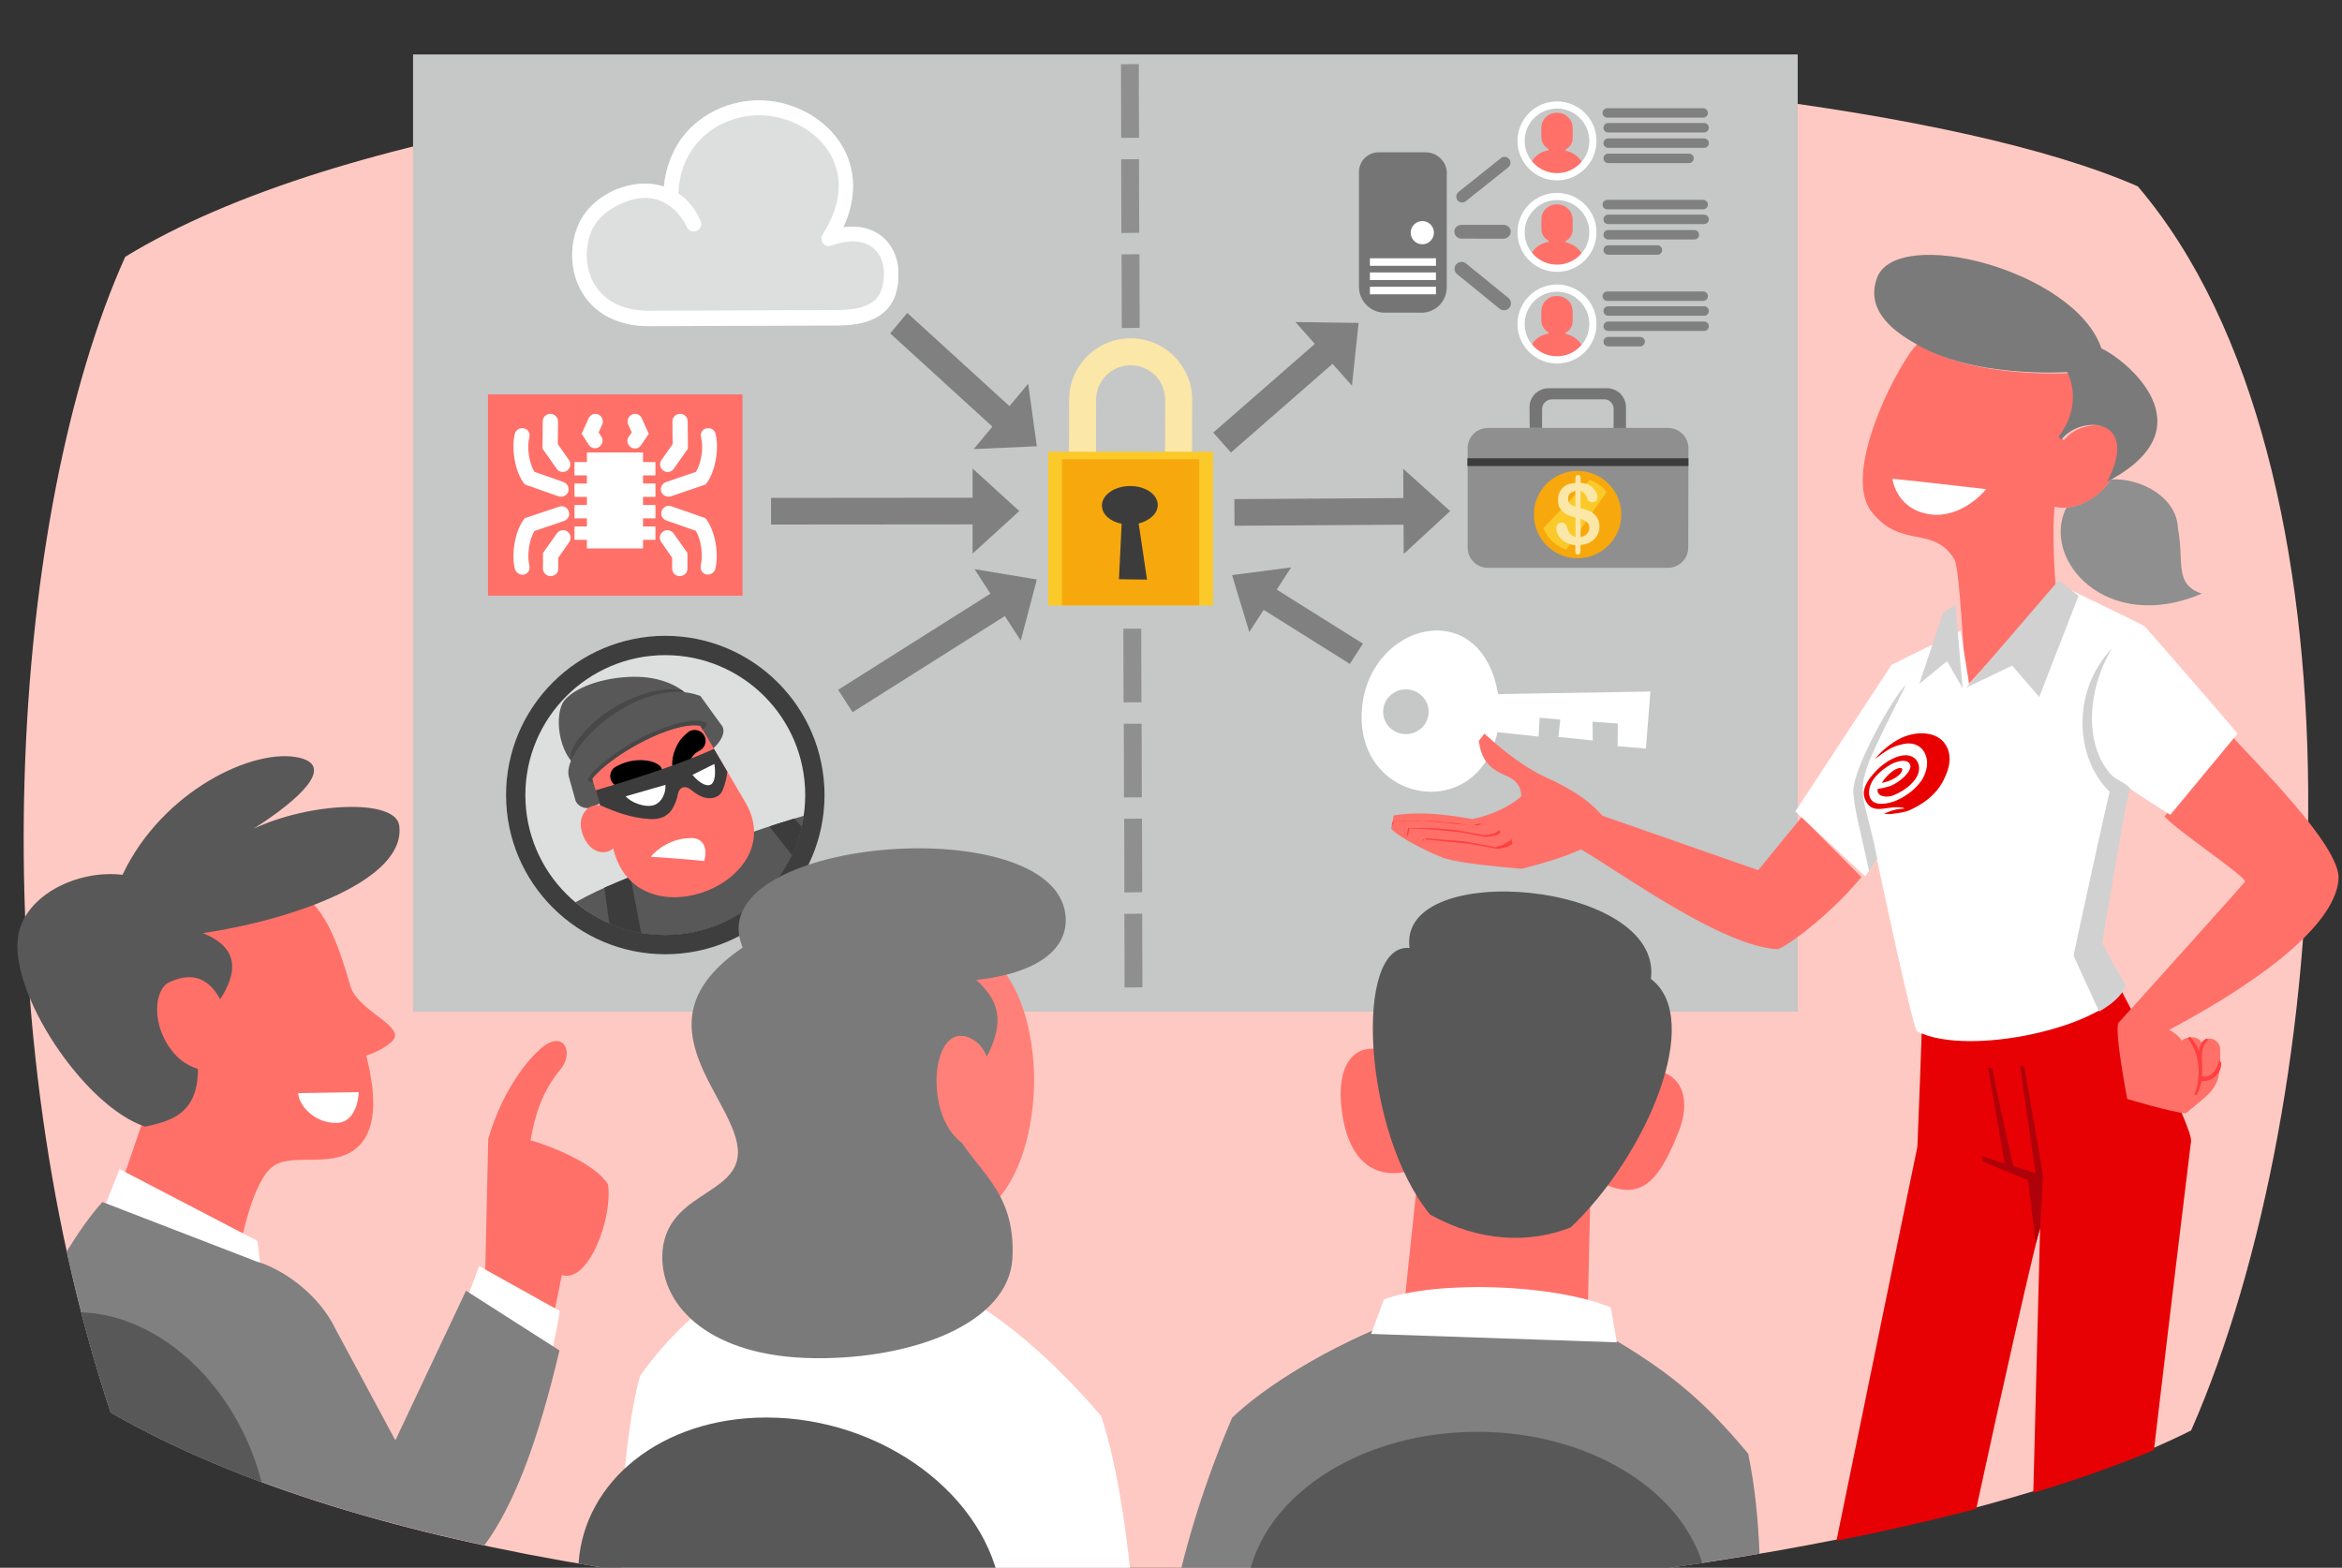
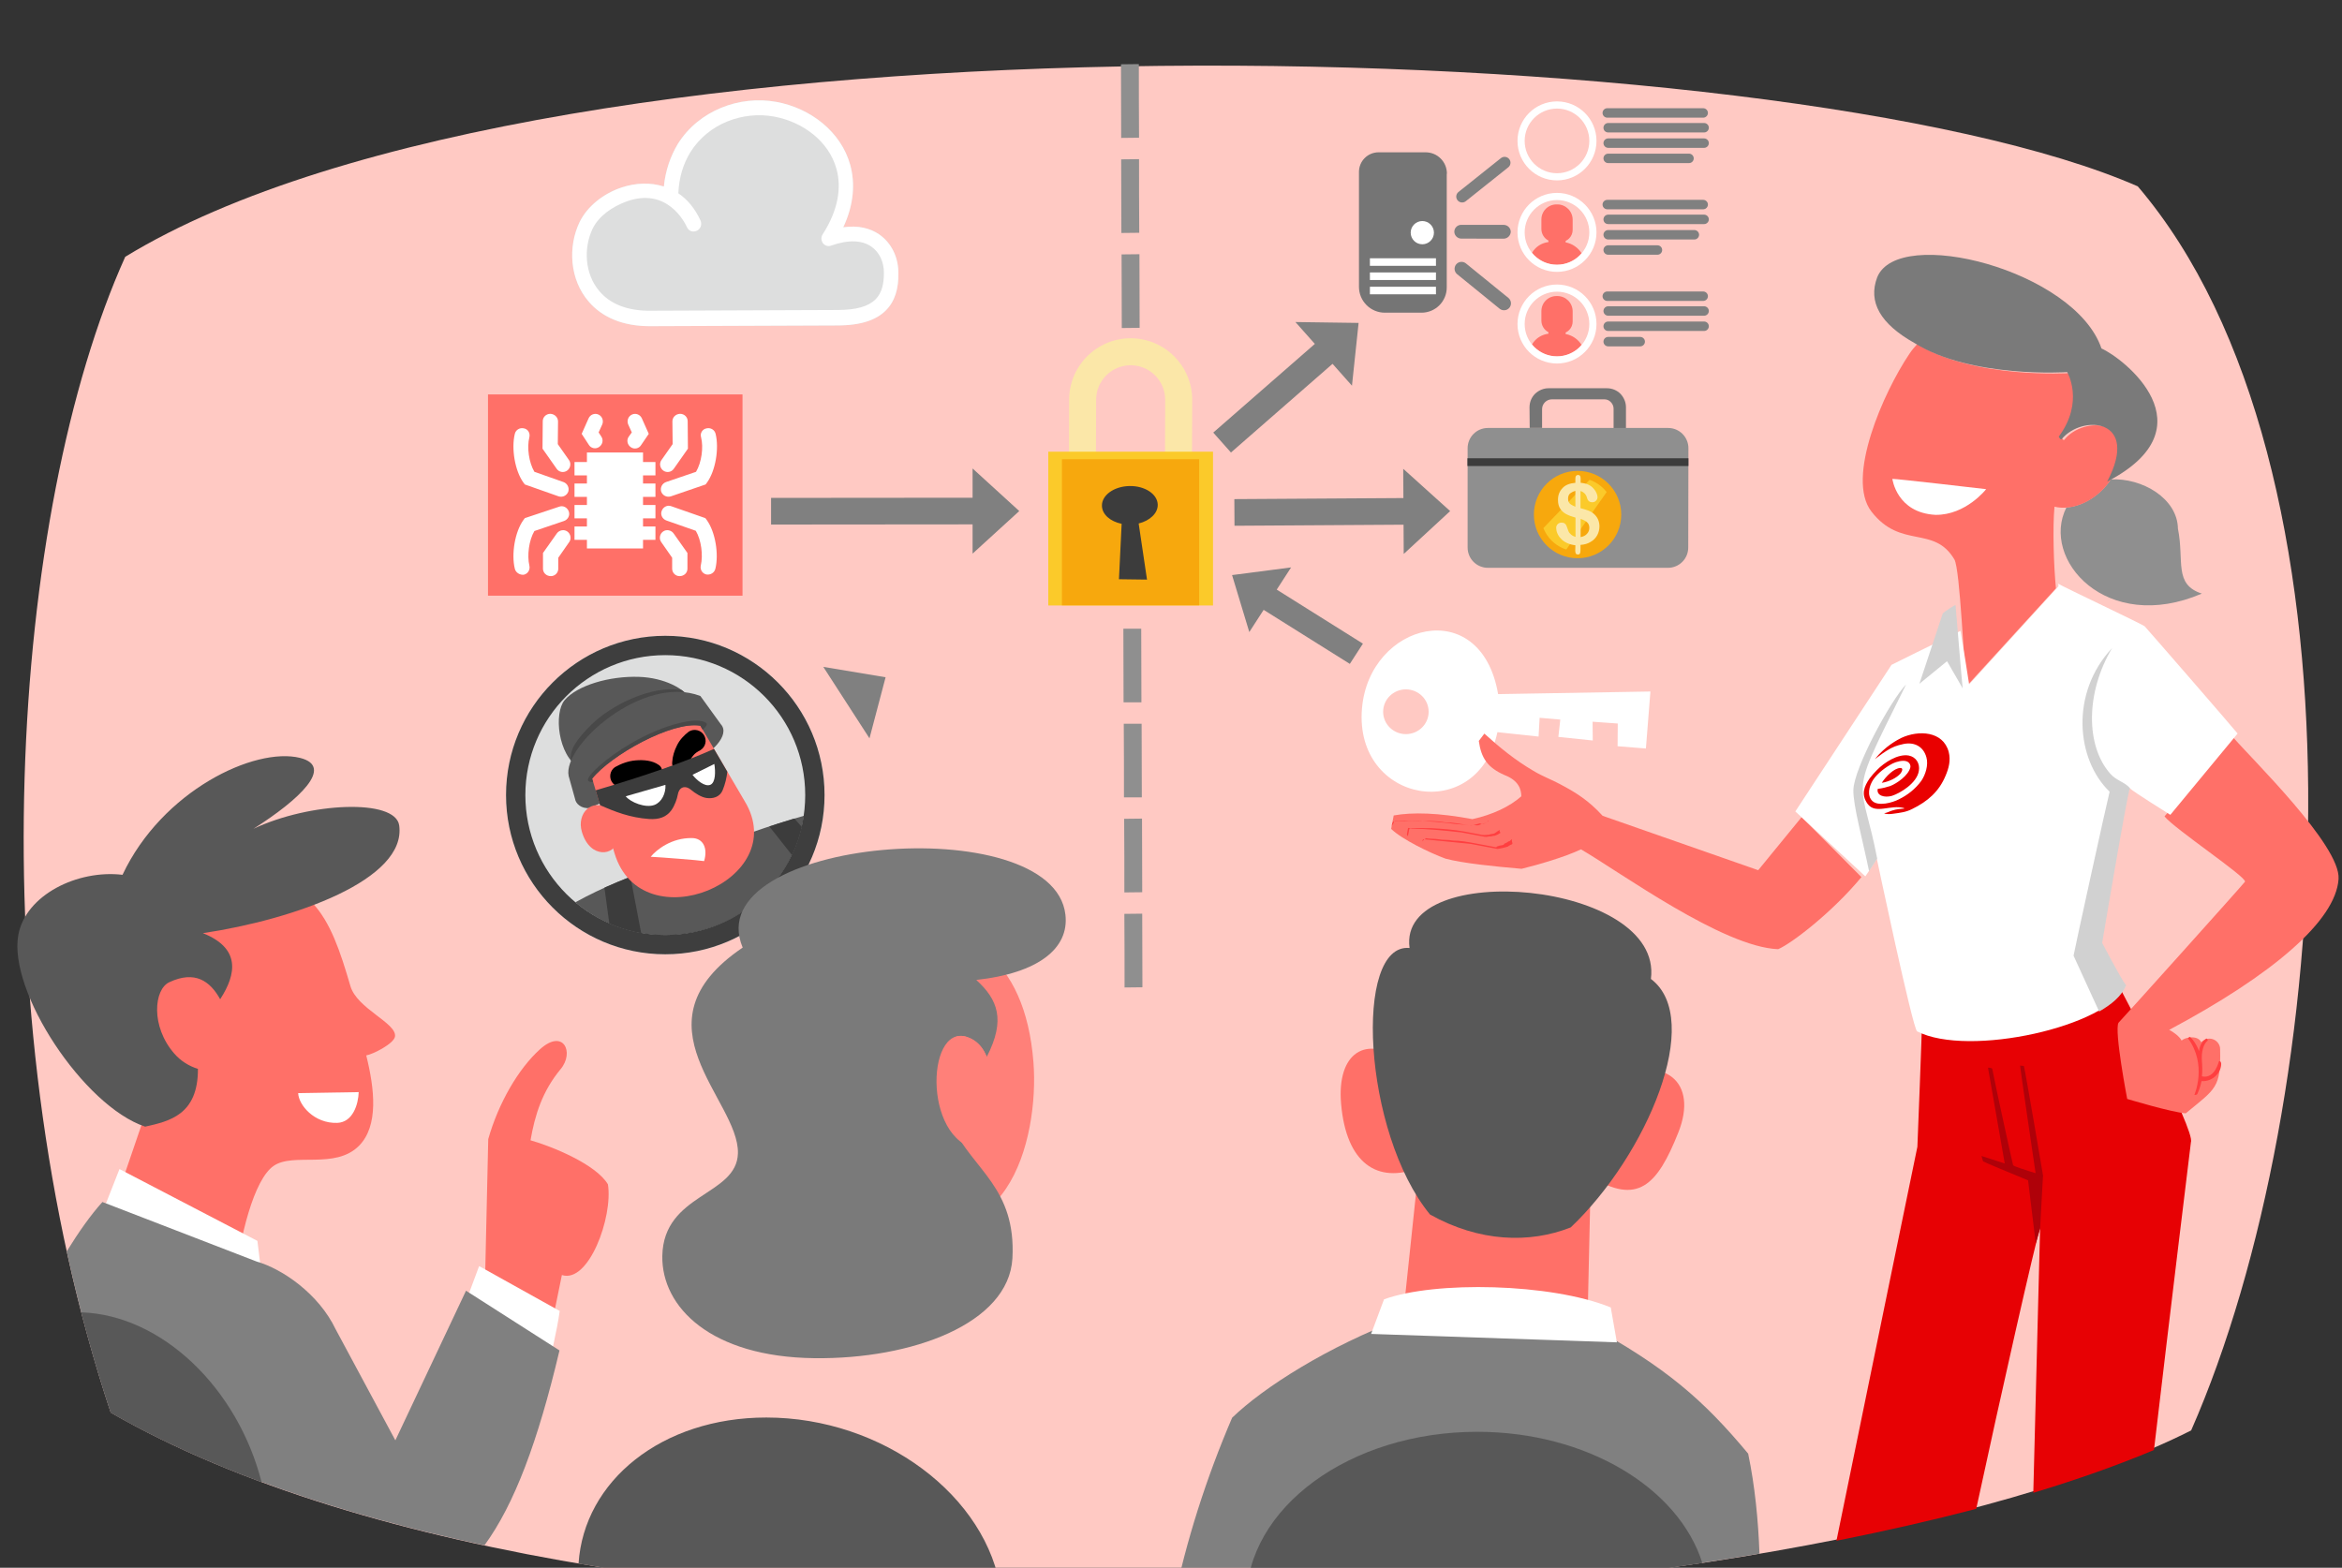
<svg xmlns="http://www.w3.org/2000/svg" xmlns:ns2="http://www.serif.com/" xmlns:xlink="http://www.w3.org/1999/xlink" version="1.1" id="Layer_1" x="0px" y="0px" viewBox="0 0 1180 790" style="enable-background:new 0 0 1180 790;" xml:space="preserve">
  <rect x="0" y="0" width="1180" height="790" fill="#333333" stroke="none" />
  <style type="text/css"> .st0{fill-rule:evenodd;clip-rule:evenodd;fill:#FFC9C3;} .st1{fill-rule:evenodd;clip-rule:evenodd;fill:#C6C7C7;} .st2{fill-rule:evenodd;clip-rule:evenodd;fill:#8F8F8F;} .st3{fill-rule:evenodd;clip-rule:evenodd;fill:#757575;} .st4{fill-rule:evenodd;clip-rule:evenodd;fill:#F7A80D;} .st5{clip-path:url(#SVGID_00000063634299123576386220000008636674075061087119_);} .st6{fill-rule:evenodd;clip-rule:evenodd;fill:#FBCA2A;} .st7{fill:#FBE7A8;} .st8{fill-rule:evenodd;clip-rule:evenodd;fill:#3C3C3C;} .st9{fill-rule:evenodd;clip-rule:evenodd;fill:#FFFFFF;} .st10{fill-rule:evenodd;clip-rule:evenodd;fill:#FF7068;} .st11{fill-rule:evenodd;clip-rule:evenodd;fill:#DDDEDE;} .st12{fill-rule:evenodd;clip-rule:evenodd;fill:#FBE7A8;} .st13{fill-rule:evenodd;clip-rule:evenodd;fill:#585858;} .st14{clip-path:url(#SVGID_00000078013873487180285440000010804924402921390240_);} .st15{fill-rule:evenodd;clip-rule:evenodd;fill:#484848;stroke:#000000;stroke-width:1.549;stroke-linejoin:round;stroke-miterlimit:4.271;stroke-opacity:0;} .st16{fill-rule:evenodd;clip-rule:evenodd;fill:#FF7068;stroke:#000000;stroke-width:1.549;stroke-linejoin:round;stroke-miterlimit:4.271;stroke-opacity:0;} .st17{fill-rule:evenodd;clip-rule:evenodd;} .st18{fill-rule:evenodd;clip-rule:evenodd;fill:#3E3E3E;} .st19{fill:none;stroke:#808080;stroke-width:6.983;stroke-linecap:round;stroke-linejoin:round;stroke-miterlimit:8.489;} .st20{fill:none;stroke:#808080;stroke-width:8.258;stroke-linecap:round;stroke-linejoin:round;stroke-miterlimit:10;} .st21{fill:#808080;} .st22{fill-rule:evenodd;clip-rule:evenodd;fill:#808080;} .st23{fill:#FF7068;} .st24{fill:#7A7A7A;} .st25{fill:#FFFFFF;} .st26{fill:#FF3F40;} .st27{fill:#E70104;} .st28{fill:#AF0109;} .st29{fill:#D1D1D1;} .st30{fill:#E90000;} .st31{fill-rule:evenodd;clip-rule:evenodd;fill:#FF8079;} .st32{fill-rule:evenodd;clip-rule:evenodd;fill:#7A7A7A;} </style>
  <path id="BG" class="st0" d="M63.1,129.4C5.5,257.3-12.1,507.8,55.8,711.8c256.7,147.8,853.2,107.3,1048.2,9 c73.3-166.8,92.9-486.5-26.9-626.9C899.7,16.2,278.4-2.1,63.1,129.4z" />
  <g id="board" transform="matrix(1,0,0,1,27.877,-45.642)">
    <g transform="matrix(1.161,0,0,1.22,-431.835,-554.131)">
-       <rect x="527.2" y="514.1" class="st1" width="600.9" height="395.4" />
-     </g>
+       </g>
    <g transform="matrix(1,0,0,1,-27.877,45.642)">
      <path class="st2" d="M566.5,460.5c0.1,14,0.1,26.5,0.1,37.1l9-0.1c0-10.6-0.1-23.1-0.1-37.1L566.5,460.5z M566.4,412.6 c0.1,13.1,0.1,25.5,0.1,37.1l9-0.1c0-11.6-0.1-24-0.1-37.1L566.4,412.6z M566.2,364.7c0.1,12.8,0.1,25.2,0.1,37.1h9 c0-11.9-0.1-24.3-0.1-37.1H566.2z M566,316.8c0,12.6,0.1,25,0.1,37.1h9c0-12.1-0.1-24.5-0.1-37.1H566z M565.1,128.2 c0,12,0.1,24.4,0.1,37.1l9-0.1c0-12.7-0.1-25.1-0.1-37.1L565.1,128.2z M564.9,80.3c0,11.7,0.1,24.1,0.1,37.1l9-0.1 c-0.1-13-0.1-25.4-0.1-37.1L564.9,80.3z M564.8,32.4c0,10.9,0.1,23.4,0.1,37.1l9-0.1c-0.1-13.7-0.1-26.2-0.1-37.1L564.8,32.4z" />
    </g>
    <g transform="matrix(0.931,0,0,0.931,158.929,71.465)">
      <path class="st3" d="M627.2,203.9h6.7v-10.2c0-2.9,2.4-5.3,5.3-5.3h28.4c1.3,0,2.6,0.5,3.5,1.5c0.9,0.9,1.5,2.2,1.5,3.5V204h6.7 v-11.3c0-2.7-1.1-5.3-3-7.3c-1.9-1.9-4.5-3-7.3-3h-31.6c-2.7,0-5.3,1.1-7.3,3c-1.9,1.9-3,4.5-3,7.3L627.2,203.9L627.2,203.9z" />
      <path class="st2" d="M713.1,214.9c0-6.1-4.9-11-11-11h-97.5c-6.1,0-11,4.9-11,11v53.7c0,6.1,4.9,11,11,11H702c6.1,0,11-4.9,11-11 L713.1,214.9L713.1,214.9z" />
      <g transform="matrix(0.985,0,0,0.985,25.955,10.233)">
        <circle class="st4" cx="636.7" cy="244.2" r="24" />
        <g>
          <g>
            <defs>
              <circle id="SVGID_1_" cx="636.7" cy="244.2" r="20.2" />
            </defs>
            <clipPath id="SVGID_00000163074412750449661040000016123583695589287837_">
              <use xlink:href="#SVGID_1_" style="overflow:visible;" />
            </clipPath>
            <g style="clip-path:url(#SVGID_00000163074412750449661040000016123583695589287837_);">
              <g transform="matrix(0.64,0.526,-0.689,0.838,1376.39,-1164.54)">
                <path class="st6" d="M400.2,1463.2h-22.8l5.7-57.5h11.4L400.2,1463.2z" />
              </g>
            </g>
          </g>
        </g>
      </g>
      <g transform="matrix(0.693,0,0,0.693,645.682,230.044)">
        <path class="st7" d="M13.1,1.6v3.5c2.3,0.2,4.3,0.7,5.9,1.4c1.6,0.7,3.1,1.8,4.3,3.2c1,1.1,1.7,2.2,2.2,3.4s0.8,2.2,0.8,3.2 c0,1.1-0.4,2-1.2,2.8c-0.8,0.8-1.7,1.2-2.9,1.2c-2.1,0-3.5-1.1-4.1-3.4c-0.7-2.7-2.4-4.5-5.1-5.4v13.4c2.7,0.7,4.8,1.4,6.4,2 c1.6,0.6,3,1.5,4.2,2.6c1.3,1.2,2.4,2.6,3.1,4.2s1.1,3.5,1.1,5.4c0,2.5-0.6,4.8-1.7,6.9c-1.2,2.1-2.8,3.9-5.1,5.2 c-2.2,1.4-4.9,2.2-8,2.4l0,3.8c0,1.3-0.1,2.2-0.4,2.8c-0.2,0.6-0.8,0.9-1.6,0.9s-1.3-0.2-1.6-0.7s-0.5-1.2-0.5-2.2L9,53.9 c-2.5-0.3-4.7-0.9-6.6-1.8c-1.9-0.9-3.5-2-4.7-3.4c-1.3-1.3-2.2-2.7-2.8-4.2C-5.7,43.1-6,41.6-6,40.2c0-1,0.4-2,1.2-2.8 s1.8-1.2,3-1.2c1,0,1.8,0.2,2.5,0.7s1.1,1.1,1.4,1.9c0.6,1.8,1.1,3.1,1.5,4.1s1.1,1.8,2,2.6s2,1.4,3.5,1.8v-15 c-2.9-0.8-5.3-1.7-7.2-2.7s-3.5-2.4-4.7-4.2c-1.2-1.8-1.8-4.1-1.8-7c0-3.7,1.2-6.7,3.5-9.1C1.1,6.8,4.6,5.5,9,5.1V1.7 C9-0.1,9.7-1,11-1C12.4-1.1,13.1-0.2,13.1,1.6z M9,23.8V11.4c-1.8,0.5-3.2,1.3-4.2,2.1c-1,0.9-1.5,2.2-1.5,4c0,1.7,0.5,3,1.4,3.9 C5.6,22.2,7.1,23,9,23.8z M13.1,33.3v14.2c2.2-0.4,3.9-1.3,5-2.6c1.2-1.3,1.8-2.8,1.8-4.6c0-1.9-0.6-3.3-1.7-4.3 C17.1,34.9,15.4,34.1,13.1,33.3z" />
      </g>
      <rect x="593.5" y="220.3" class="st8" width="119.6" height="4.2" />
    </g>
    <g transform="matrix(-4.91148e-17,0.823,0.875,7.45999e-17,1325.96,-596.716)">
      <path class="st9" d="M1205.5-684.6c-61.5-9.9-43.8-74.3,8.9-78.4c57.9-4.5,71.3,66.6,14.4,78l2.7,23.7l-11.5,0.6l1.1,11.9 l10.6-1.1l2.2,19.8l-11.5-0.1l1.1,14.5l13.9-0.1l1.4,16.3l-34.9,2.6L1205.5-684.6z M1216.3-750.8c7.6,0,13.7,5.9,13.7,13.1 c0,7.2-6.1,13.1-13.7,13.1s-13.7-5.9-13.7-13.1C1202.6-744.9,1208.7-750.8,1216.3-750.8z" />
    </g>
    <g id="bug" transform="matrix(1.203,0,0,1.203,-279.164,-60.427)">
      <g transform="matrix(1,0,0,1,24.565,-0.114)">
        <rect x="388.7" y="253.5" class="st10" width="106.6" height="84.3" />
      </g>
      <path class="st9" d="M496.8,326.4v-6.6l-5.8-8.2c-1-1.4-3-1.8-4.4-0.8s-1.8,3-0.8,4.4l4.6,6.6v4.6c0,1.7,1.4,3.1,3.1,3.1 C495.4,329.5,496.8,328.1,496.8,326.4z M436.3,326.4v-6.6l5.8-8.2c1-1.4,3-1.8,4.4-0.8s1.8,3,0.8,4.4l-4.6,6.6v4.6 c0,1.7-1.4,3.1-3.1,3.1C437.7,329.5,436.3,328.1,436.3,326.4z M508.5,326.4c1.5-6.1,0-15.4-3.6-20.4l-0.6-0.8l-14.3-5 c-1.6-0.6-3.4,0.3-4,2c-0.6,1.6,0.3,3.4,2,4l12.3,4.3c2.3,3.9,3.1,10.2,2.1,14.5c-0.4,1.7,0.6,3.4,2.3,3.8 C506.4,329.1,508.1,328.1,508.5,326.4z M424.5,326.4c-1.5-6.1,0-15.4,3.6-20.4l0.6-0.8l14.4-4.8c1.6-0.6,3.4,0.3,4,2 c0.6,1.6-0.3,3.4-2,4l-12.4,4.2c-2.3,3.9-3.1,10.2-2.1,14.5c0.4,1.7-0.6,3.4-2.3,3.8C426.7,329.1,424.9,328.1,424.5,326.4z M478.2,281.7v-4h-23.5v4h-5.2v5.6h5.2v3.4h-5.2v5.6h5.2v3.4h-5.2v5.6h5.2v3.4h-5.2v5.6h5.2v3.6h23.5v-3.6h5.2v-5.6h-5.2v-3.4h5.2 v-5.6h-5.2v-3.4h5.2v-5.6h-5.2v-3.4h5.2v-5.6H478.2z M502.5,271.3c1.1,4.3,0.2,10.6-2.1,14.5l-12.6,4.3c-1.6,0.6-2.5,2.3-2,4 c0.6,1.6,2.3,2.5,4,2l14.6-5l0.6-0.8c3.6-5,5.1-14.3,3.6-20.4c-0.4-1.7-2.1-2.7-3.8-2.3C503.1,267.9,502,269.6,502.5,271.3z M430.6,271.3c-1.1,4.3-0.2,10.6,2.1,14.5l12.2,4.3c1.6,0.6,2.5,2.3,2,4c-0.6,1.6-2.3,2.5-4,2l-14.2-5l-0.6-0.8 c-3.6-5-5.1-14.3-3.6-20.4c0.4-1.7,2.1-2.7,3.8-2.3C430,267.9,431,269.6,430.6,271.3z M490.5,264.7l0.1,9.5l-4.7,6.7 c-1,1.4-0.6,3.4,0.8,4.4s3.4,0.7,4.4-0.8l5.9-8.4l-0.1-11.5c0-1.7-1.4-3.1-3.2-3.1C491.8,261.6,490.5,263,490.5,264.7z M442.6,264.7l-0.1,9.5l4.7,6.7c1,1.4,0.6,3.4-0.8,4.4s-3.4,0.7-4.4-0.8l-5.9-8.4l0.1-11.5c0-1.7,1.4-3.1,3.2-3.1 C441.2,261.6,442.6,263,442.6,264.7z M472,266l1.5,3.3l-1.3,1.8c-1,1.4-0.6,3.4,0.9,4.4c1.4,1,3.4,0.6,4.3-0.9l3.2-4.7l-2.9-6.5 c-0.7-1.6-2.6-2.3-4.1-1.6C472,262.5,471.3,264.4,472,266z M461.1,266l-1.5,3.3l1.1,1.7c1,1.4,0.6,3.4-0.9,4.4 c-1.4,1-3.4,0.6-4.3-0.9l-3-4.6l2.9-6.5c0.7-1.6,2.6-2.3,4.1-1.6C461.1,262.5,461.8,264.4,461.1,266z" />
    </g>
    <g>
      <g transform="matrix(1.177,0,0,1.215,-302.966,-114.051)">
        <path class="st11" d="M517.9,208.8c-5.8-1.8-12-1.5-17.8,0.3c-8,2.5-15,7.9-18.3,14.5c-5,10.1-4.3,23.8,4,33 c5.4,6.1,14.2,10.3,26.9,10.1c1.4,0,78.8-0.3,79.5-0.3c10.4,0,16.7-2.4,20.6-6.1c4.1-3.9,5.6-9.3,5.5-15.6 c0-6.5-2.9-12.5-8.3-16.1c-3.8-2.5-8.9-3.8-15.3-2.9c4.6-9.5,5.1-18.3,3-25.8c-3.9-13.8-17-23.6-31.6-26.2 c-15.8-2.8-33.2,3.5-42.2,17.4C520.8,196.1,518.6,202,517.9,208.8z" />
      </g>
      <g transform="matrix(1.177,0,0,1.215,-302.966,-114.051)">
        <path class="st9" d="M517.9,208.8c-5.8-1.8-12-1.5-17.8,0.3c-8,2.5-15,7.9-18.3,14.5c-5,10.1-4.3,23.8,4,33 c5.4,6.1,14.2,10.3,26.9,10.1c1.4,0,78.8-0.3,79.5-0.3c10.4,0,16.7-2.4,20.6-6.1c4.1-3.9,5.6-9.3,5.5-15.6 c0-6.5-2.9-12.5-8.3-16.1c-3.8-2.5-8.9-3.8-15.3-2.9c4.6-9.5,5.1-18.3,3-25.8c-3.9-13.8-17-23.6-31.6-26.2 c-15.8-2.8-33.2,3.5-42.2,17.4C520.8,196.1,518.6,202,517.9,208.8z M527.8,225.7c-0.9-2-8.5-16.8-25.9-10.7 c-6.2,2.2-11.9,6.1-14.5,11.3c-3.9,7.9-3.5,18.7,3,26c4.4,5,11.7,8.2,22.2,8l0,0l79.6-0.3l0,0c8.1,0,13.3-1.5,16.3-4.4 c2.8-2.7,3.6-6.6,3.6-11s-1.8-8.5-5.4-10.9c-3.9-2.6-9.6-3-17.2-0.4c-1.3,0.5-2.7,0-3.5-1c-0.8-1.1-0.9-2.5-0.1-3.7 c6.7-10.1,8.1-19.4,5.9-27.1c-3.3-11.6-14.5-19.5-26.6-21.7c-13.4-2.4-28.2,2.8-35.9,14.7c-3,4.7-4.9,10.4-5.2,17.1 c3.8,2.5,7.1,6.2,9.5,11.3c0.7,1.6,0.1,3.4-1.5,4.2C530.4,227.9,528.6,227.3,527.8,225.7z" />
      </g>
    </g>
    <g>
      <path class="st12" d="M510.8,247.1L510.8,247.1c0-17.1,13.9-31,31-31s31,13.9,31,31l0,0l-0.1,30.1h-13.6l0.1-30.1l0,0 c0-9.6-7.8-17.4-17.4-17.4c-9.6,0-17.4,7.8-17.4,17.4l0,0l-0.1,30.1h-13.6L510.8,247.1z" />
      <g transform="matrix(1,0,0,1,0.492,3.053)">
        <rect x="499.8" y="270.2" class="st6" width="83" height="77.5" />
      </g>
      <g transform="matrix(0.833,0,0,0.95,280.348,56.65)">
        <rect x="272.3" y="232" class="st4" width="83" height="77.5" />
      </g>
      <g transform="matrix(0.645,-0.013,0.014,0.672,231.628,178.273)">
        <path class="st8" d="M469.4,204.5c-8.8-1.9-15.1-7.3-15.1-13.8c0-8,9.8-14.4,21.8-14.4c12.1,0,21.8,6.5,21.8,14.4 c0,6.4-6.4,11.9-15.2,13.8l5.6,42.2l-21.9-0.7L469.4,204.5z" />
      </g>
    </g>
    <g transform="matrix(0.948,0,0,0.948,-2.388,185.305)">
      <g transform="matrix(0.951,0,0,0.951,74.496,64.35)">
        <circle class="st11" cx="265.2" cy="221.8" r="89" />
      </g>
      <path class="st13" d="M400.4,286.3c-5.3,35.9-36.2,63.5-73.6,63.5c-18.3,0-35-6.6-47.9-17.5c14.4-8,30.6-14.5,46.4-19.7L373,295 C382.2,291.8,391.3,288.9,400.4,286.3z" />
      <g>
        <g>
          <g>
            <defs>
              <path id="SVGID_00000143601068099778563520000012482781939343505560_" d="M400.4,286.3c-5.3,35.9-36.2,63.5-73.6,63.5 c-18.3,0-35-6.6-47.9-17.5c14.4-8,30.6-14.5,46.4-19.7L373,295C382.2,291.8,391.3,288.9,400.4,286.3z" />
            </defs>
            <clipPath id="SVGID_00000031918336705391957970000009888577517549322631_">
              <use xlink:href="#SVGID_00000143601068099778563520000012482781939343505560_" style="overflow:visible;" />
            </clipPath>
            <g style="clip-path:url(#SVGID_00000031918336705391957970000009888577517549322631_);">
              <g transform="matrix(0.407,0,0,0.407,877.636,1025.77)">
                <path class="st8" d="M-838.3-1884.3l-25.5,154.2l-42.1-1.3l16.6-158.1L-838.3-1884.3z" />
              </g>
              <g transform="matrix(0.395,-0.101,0.101,0.395,735.784,1226.23)">
                <path class="st8" d="M-26.8-2465.4l-25.5,154.2l-42.1-1.3l16.6-158.1L-26.8-2465.4z" />
              </g>
              <g transform="matrix(-0.209,0.211,-0.289,-0.287,1902.46,971.351)">
                <path class="st8" d="M2006.7,3690.9l-25.5,154.2l-42.1-1.3l16.6-158.1L2006.7,3690.9z" />
              </g>
              <g transform="matrix(-0.322,0.089,-0.109,-0.393,1814.62,1331.21)">
                <path class="st8" d="M3598.9,3256.6l-25.5,154.2l-41-5.2l15.5-154.2L3598.9,3256.6z" />
              </g>
              <g transform="matrix(0.096,-0.396,0.396,0.096,684.741,2124.55)">
                <path class="st8" d="M3959.2-2111.3l-37,161l-33.4-8.6l10.4-156.6L3959.2-2111.3z" />
              </g>
              <g transform="matrix(-0.245,-0.325,0.325,-0.245,1376.44,2236.61)">
                <path class="st8" d="M5244.2,423.4l-25.5,154.2l-42.1-1.3l16.6-158.1L5244.2,423.4z" />
              </g>
              <g transform="matrix(-0.196,-0.357,0.357,-0.196,1534.03,2324.86)">
                <path class="st8" d="M5647.7-326.5C5588-231,5575-112.2,5612.5-43.8l-48.4-1.3c-37-72.4-18.3-197.1,32.6-291.2L5647.7-326.5z " />
              </g>
              <g transform="matrix(-0.194,-0.358,0.39,-0.211,1556.54,2450.94)">
                <path class="st8" d="M5813.5-262c-60.2,88.6-76.6,213.8-35.2,282.6l-48.4-1.3c-45-65.6-28.6-188.8,32.6-291.2L5813.5-262z" />
              </g>
              <g transform="matrix(-0.182,-0.364,0.452,-0.226,1541.1,2593.76)">
                <path class="st8" d="M5964.4-245.4c-75.6,88.2-88,209.2-31.2,280.8l-51.9-0.4c-64.3-71.1-38.8-195.2,32.6-291.2L5964.4-245.4 z" />
              </g>
            </g>
          </g>
        </g>
      </g>
      <g id="head" transform="matrix(-0.338,-0.14,-0.237,0.363,2361.38,1272.58)">
        <g transform="matrix(-1.051,-0.405,-0.685,0.976,4115.84,719.215)">
          <path class="st13" d="M-1017.3-1626.4c-6.3-14.2-31.9-27.1-61-28.1c-35.1-1.3-73.3,10.2-87.9,27.5c-12.8,15.2-8.2,65,17.4,80.1 L-1017.3-1626.4z" />
        </g>
        <g transform="matrix(-1.051,-0.405,-0.685,0.976,4115.84,719.215)">
          <path class="st15" d="M-1159-1555.9c-1.3-12.5,6.2-24.1,24.3-42.2c23.2-23,71.2-47,106.4-40.8c3.7,2.7,6.7,5.7,8.8,8.7 l-131.6,81.7C-1154-1550.5-1156.7-1553-1159-1555.9z" />
        </g>
        <g transform="matrix(-1.051,-0.405,-0.685,0.976,4117.05,719.757)">
          <path class="st13" d="M-1135.7-1499.6c-10,0.8-16.2-5.2-17.1-10.9l-7.5-27c-7.5-35.6,87.6-120.6,155.2-94.5l24.1,33.4 c11.6,12.8-12.2,35.4-31.4,43.1L-1135.7-1499.6z" />
        </g>
        <g transform="matrix(-1.051,-0.405,-0.685,0.976,4115.84,719.215)">
          <path class="st16" d="M-1107.4-1445.9l-26.4-88.4c21.7-27.5,94-68.3,127.5-62.6l52.1,89.1 C-897.6-1414.3-1075.5-1340.7-1107.4-1445.9z" />
        </g>
        <g transform="matrix(-1.051,-0.405,-0.685,0.976,4099.1,732.508)">
          <path class="st10" d="M-1117.9-1513.4c-21.7-15.6-40.1,4.2-33.6,26c9.8,33,39.3,27.3,41.1,11.1L-1117.9-1513.4z" />
        </g>
        <g transform="matrix(-1.051,-0.405,-0.685,0.976,4115.84,719.215)">
          <path class="st17" d="M-1019.8-1590c-5.9,4.5-10.9,9.8-14.1,16.4c-3.1,6.2-5.2,12.7-5.6,19.6c-0.8,5.3,2.8,10.2,8.1,11 c5.3,0.8,10.2-2.8,11-8.1c1-3.9,3.1-7.4,5.6-10.5c2.2-2.8,5.3-4.8,8.5-6.4c6.1-3.8,8-11.7,4.2-17.8 C-1005.8-1591.8-1013.7-1593.7-1019.8-1590z" />
        </g>
        <g transform="matrix(-1.051,-0.405,-0.685,0.976,4115.84,719.215)">
          <path class="st17" d="M-1092.2-1526.7c3.9-3.3,8.6-6.2,13.6-7.6c5.1-1.4,10.1-2.5,13.9-0.9c4.4,2.4,9.8,0.8,12.2-3.6 c2.4-4.4,0.8-9.8-3.6-12.2c-6.6-4.5-16.3-5.8-26.5-4.9c-8.5,0.7-17,3.8-24.4,8c-5.9,4.1-7.3,12.2-3.2,18 C-1106.2-1524-1098.1-1522.6-1092.2-1526.7z" />
        </g>
        <g transform="matrix(-1.051,-0.405,-0.685,0.976,4115.84,719.215)">
          <path class="st8" d="M-990.3-1569.5l15.7,26.9c-0.8,7.4-2.5,14.4-5.4,21.6c-3.6,9-12.3,10.4-19,9.5c-6.2-0.8-13.7-5.7-18.3-9.6 c-7.3-6.1-14.3-3.1-15.7,5.8c-0.7,4.6-3.7,12.9-7.4,18.1c-6,8.3-14.6,11.3-26.5,10.5c-22.5-1.6-40.2-8.6-57.6-16.3l-5.2-17.5 C-1072.6-1537.4-1024.4-1554-990.3-1569.5z" />
        </g>
        <g transform="matrix(-1.051,-0.405,-0.685,0.976,4115.84,719.215)">
          <path class="st9" d="M-1094.3-1513.5l46.8-13.5c0.6,10.1-4.5,20.5-13,23.7C-1070.9-1499.3-1088.7-1506.4-1094.3-1513.5z M-1015.6-1538.9l25.7-12.8c1.5,9.3,1.4,21.7-4.5,24.5C-1001.1-1524.1-1011.3-1533.1-1015.6-1538.9z" />
        </g>
        <g transform="matrix(-1.051,-0.405,-0.685,0.976,4115.84,719.215)">
          <path class="st9" d="M-1064.9-1442.1c6.7-8.2,24.4-22.5,48.7-22.1c13.1,0.2,18.8,11.9,14.2,27.2 C-1007.6-1438-1054.1-1441.6-1064.9-1442.1z" />
        </g>
        <g transform="matrix(-1.051,-0.405,-0.685,0.976,4115.84,719.215)">
          <path class="st15" d="M-1132.7-1530.4c-3.2,0.2-5.3-0.3-6-1.9c-1.9-4.8,20-25.9,51.5-44.2c38-22.1,78.1-31.7,87.9-23.4 c1.6,1.3-0.3,4.2-4.3,7.9l-2.8-4.8c-33.5-5.7-105.8,35.1-127.5,62.6L-1132.7-1530.4z" />
        </g>
      </g>
      <g transform="matrix(0.951,0,0,0.951,74.496,64.35)">
        <path class="st18" d="M265.2,132.8c-49.1,0-89,39.9-89,89s39.9,89,89,89s89-39.9,89-89S314.3,132.8,265.2,132.8z M265.2,143.6 c43.2,0,78.2,35,78.2,78.2s-35,78.2-78.2,78.2S187,265,187,221.8C187,178.7,222,143.6,265.2,143.6z" />
      </g>
    </g>
    <g id="network" transform="matrix(0.849,0,0,0.849,339.831,130.019)">
      <g transform="matrix(1,0,0,1,-5.528,19.21)">
        <path class="st3" d="M431.1-15.5c0-3.4-1.3-6.6-3.7-9c-2.4-2.4-5.6-3.7-9-3.7h-27.8c-6.5,0-11.7,5.2-11.7,11.7v68.1 c0,4.1,1.6,8,4.5,10.9s6.8,4.5,10.9,4.5H416c8.3,0,15-6.7,15-15v-67.5H431.1z" />
      </g>
      <g transform="matrix(1,0,0,1,-5.528,19.21)">
        <path class="st9" d="M424.6,51.6h-39.2v4.5h39.2V51.6z M424.6,43.1h-39.2v4.5h39.2V43.1z M424.6,34.7h-39.2v4.5h39.2V34.7z M416.5,12.6c3.8,0,6.9,3.1,6.9,6.9s-3.1,6.9-6.9,6.9s-6.9-3.1-6.9-6.9S412.7,12.6,416.5,12.6z" />
      </g>
      <path class="st19" d="M434.6,17.3l25.2-20.1" />
      <g transform="matrix(0.217,0.98,-0.98,0.211,2138.6,-1448.29)">
        <path class="st20" d="M1111.8,1985.3l25.2-20.1" />
      </g>
      <g transform="matrix(0.611,0.624,-0.488,0.781,1064.01,-1094.97)">
        <path class="st21" d="M105.8,1371.6C105.8,1371.6,105.8,1371.6,105.8,1371.6l-25.2,20.1c-2.3,1.8-5.3,1.8-6.7,0.1 c-1.4-1.8-0.7-4.7,1.6-6.5c0,0,0,0,0,0l25.2-20.1c2.3-1.8,5.3-1.8,6.7-0.1C108.7,1366.9,108,1369.8,105.8,1371.6z" />
      </g>
      <g transform="matrix(0.905,0,0,0.905,204.892,299.508)">
        <path class="st10" d="M299.6-214.8c0.6-1.1,1.4-2.1,2.3-3c2.3-2.3,5.3-3.7,8.5-4.1v-1c-2.7-1.4-4.6-4.3-4.6-7.6v-6.2 c0-5.5,4.4-9.9,9.9-9.9h0.6c5.5,0,10,4.5,10,10v6.7c0,2.1-0.8,4.1-2.3,5.6c-0.7,0.7-1.4,1.2-2.3,1.6v1c4.4,0.8,8.2,3.5,10.5,7.2 c-3.9,4.6-9.7,7.5-16.2,7.5C309.4-207,303.5-210,299.6-214.8z" />
        <path class="st22" d="M349.6-213.6h21c1.7,0,3.1-1.4,3.1-3.1c0-1.7-1.4-3.1-3.1-3.1h-21c-1.7,0-3.1,1.4-3.1,3.1 S347.9-213.6,349.6-213.6z M349.6-223.7h62.9c1.7,0,3.1-1.4,3.1-3.1c0-1.7-1.4-3.1-3.1-3.1h-62.9c-1.7,0-3.1,1.4-3.1,3.1 C346.5-225,347.9-223.7,349.6-223.7z M349.6-233.7h62.9c1.7,0,3.1-1.4,3.1-3.1c0-1.7-1.4-3.1-3.1-3.1h-62.9 c-1.7,0-3.1,1.4-3.1,3.1C346.5-235.1,347.9-233.7,349.6-233.7z M349-243.4h62.9c1.7,0,3.1-1.4,3.1-3.1s-1.4-3.1-3.1-3.1H349 c-1.7,0-3.1,1.4-3.1,3.1S347.3-243.4,349-243.4z" />
        <g transform="matrix(1,0,0,1,13.929,23.637)">
          <path class="st9" d="M302.1-277.8c-14.3,0-25.9,11.6-25.9,25.9s11.6,25.9,25.9,25.9s25.9-11.6,25.9-25.9 S316.4-277.8,302.1-277.8z M302.1-273.1c11.7,0,21.2,9.5,21.2,21.2s-9.5,21.2-21.2,21.2s-21.2-9.5-21.2-21.2 S290.4-273.1,302.1-273.1z" />
        </g>
      </g>
      <g transform="matrix(0.905,0,0,0.905,204.892,174.53)">
        <path class="st10" d="M299.6-136.8c0.6-1.1,1.4-2.1,2.3-3c2.3-2.3,5.3-3.7,8.5-4.1v-1c-2.7-1.4-4.6-4.3-4.6-7.6v-6.2 c0-5.5,4.4-9.9,9.9-9.9h0.6c5.5,0,10,4.5,10,10v6.7c0,2.1-0.8,4.1-2.3,5.6c-0.7,0.7-1.4,1.2-2.3,1.6v1c4.4,0.8,8.2,3.5,10.5,7.2 c-3.9,4.6-9.7,7.5-16.2,7.5C309.4-128.9,303.5-132,299.6-136.8z" />
        <path class="st22" d="M349.6-135.6h32.3c1.7,0,3.1-1.4,3.1-3.1c0-1.7-1.4-3.1-3.1-3.1h-32.3c-1.7,0-3.1,1.4-3.1,3.1 S347.9-135.6,349.6-135.6z M349.6-145.6h56.5c1.7,0,3.1-1.4,3.1-3.1s-1.4-3.1-3.1-3.1h-56.5c-1.7,0-3.1,1.4-3.1,3.1 S347.9-145.6,349.6-145.6z M349.6-155.7h62.9c1.7,0,3.1-1.4,3.1-3.1c0-1.7-1.4-3.1-3.1-3.1h-62.9c-1.7,0-3.1,1.4-3.1,3.1 C346.5-157,347.9-155.7,349.6-155.7z M349-165.4h62.9c1.7,0,3.1-1.4,3.1-3.1c0-1.7-1.4-3.1-3.1-3.1H349c-1.7,0-3.1,1.4-3.1,3.1 C345.9-166.8,347.3-165.4,349-165.4z" />
        <g transform="matrix(1,0,0,1,13.929,23.637)">
          <path class="st9" d="M302.1-199.8c-14.3,0-25.9,11.6-25.9,25.9c0,14.3,11.6,25.9,25.9,25.9s25.9-11.6,25.9-25.9 C328-188.1,316.4-199.8,302.1-199.8z M302.1-195.1c11.7,0,21.2,9.5,21.2,21.2s-9.5,21.2-21.2,21.2s-21.2-9.5-21.2-21.2 C280.9-185.5,290.4-195.1,302.1-195.1z" />
        </g>
      </g>
      <g transform="matrix(0.905,0,0,0.905,204.892,49.552)">
-         <path class="st10" d="M299.6-58.8c0.6-1.1,1.4-2.1,2.3-3c2.3-2.3,5.3-3.7,8.5-4.1v-1c-2.7-1.4-4.6-4.3-4.6-7.6v-6.2 c0-5.5,4.4-9.9,9.9-9.9h0.6c5.5,0,10,4.5,10,10v6.7c0,2.1-0.8,4.1-2.3,5.6c-0.7,0.7-1.4,1.2-2.3,1.6v1c4.4,0.8,8.2,3.5,10.5,7.2 c-3.9,4.6-9.7,7.5-16.2,7.5C309.4-50.9,303.5-54,299.6-58.8z" />
        <path class="st22" d="M349.6-57.6h53c1.7,0,3.1-1.4,3.1-3.1c0-1.7-1.4-3.1-3.1-3.1h-53c-1.7,0-3.1,1.4-3.1,3.1 S347.9-57.6,349.6-57.6z M349.6-67.6h62.9c1.7,0,3.1-1.4,3.1-3.1s-1.4-3.1-3.1-3.1h-62.9c-1.7,0-3.1,1.4-3.1,3.1 S347.9-67.6,349.6-67.6z M349.6-77.7h62.9c1.7,0,3.1-1.4,3.1-3.1s-1.4-3.1-3.1-3.1h-62.9c-1.7,0-3.1,1.4-3.1,3.1 C346.5-79,347.9-77.7,349.6-77.7z M349-87.4h62.9c1.7,0,3.1-1.4,3.1-3.1s-1.4-3.1-3.1-3.1H349c-1.7,0-3.1,1.4-3.1,3.1 S347.3-87.4,349-87.4z" />
        <g transform="matrix(1,0,0,1,13.929,23.637)">
          <path class="st9" d="M302.1-121.7c-14.3,0-25.9,11.6-25.9,25.9s11.6,25.9,25.9,25.9S328-81.5,328-95.8S316.4-121.7,302.1-121.7z M302.1-117c11.7,0,21.2,9.5,21.2,21.2s-9.5,21.2-21.2,21.2s-21.2-9.5-21.2-21.2S290.4-117,302.1-117z" />
        </g>
      </g>
    </g>
    <g transform="matrix(0.803,-0.519,0.473,0.732,-295.433,857.994)">
-       <path class="st22" d="M869.8-2.8v-15.4l94.9,1.1V-34l24.6,24.6l-24.6,24.6V-1.7L869.8-2.8z" />
+       <path class="st22" d="M869.8-2.8v-15.4V-34l24.6,24.6l-24.6,24.6V-1.7L869.8-2.8z" />
    </g>
    <g transform="matrix(0.956,2.77556e-17,5.55112e-17,0.872,88.07,-203.731)">
      <path class="st22" d="M285.1,589.1v-15.4l106.2-0.1v-16.9l24.6,24.6l-24.6,24.6V589L285.1,589.1z" />
    </g>
    <g transform="matrix(0.735,0.612,-0.558,0.67,1198.27,-942.445)">
-       <path class="st22" d="M148.8,1589.6v-15.4l72.8,3.6v-16.9l24.6,24.6l-24.6,24.6v-16.9L148.8,1589.6z" />
-     </g>
+       </g>
    <g transform="matrix(0.956,-0.006,0.005,0.872,580.225,-194.592)">
      <path class="st22" d="M11.5,579.4l0-15.4l89.1,0v-16.9l24.6,24.6l-24.6,24.6v-16.9L11.5,579.4L11.5,579.4z" />
    </g>
    <g transform="matrix(0.715,-0.634,0.579,0.652,86.424,821.904)">
      <path class="st22" d="M776.8-85.5v-15.4l71.1,0.6v-16.9l24.6,24.6L847.9-68v-16.9L776.8-85.5z" />
    </g>
    <g transform="matrix(-0.781,-0.505,-0.428,0.662,3568.22,928.057)">
      <path class="st22" d="M2952.8,1424.9v-15.4l55.1,0.9v-16.9l24.6,24.6l-24.6,24.6v-16.9L2952.8,1424.9z" />
    </g>
  </g>
  <g id="Epic-Gal" transform="matrix(6.887,0.413,-0.413,6.887,-1461.54,-1336.79)" ns2:id="Epic Gal">
    <g transform="matrix(0.983,-0.184,0.184,0.983,-41.801,119.553)">
      <g transform="matrix(0.144,0.018,-0.018,0.144,249.091,108.827)">
        <path class="st2" d="M1061.6,242.3c15.9-0.9,33.7,9.6,33.9,24.8c3.3,16.3-2.3,28,12,32.7c-48.1,20.6-81.3-17.4-68.1-43.4 c7.8-0.6,16.1-5.5,21.5-12.9C1061.2,243.1,1061.4,242.7,1061.6,242.3z" />
      </g>
      <g transform="matrix(0.144,0.018,-0.018,0.144,249.091,108.827)">
        <path class="st23" d="M964.4,174.1c28.5,17.7,76.6,14.7,76.6,14.7s9.2,14.7-4.1,32.3c0,0,1,1.8,1.4,1.3 c9.9-12.5,39.7-11.2,22.7,21.1c-6.8,9.5-18.4,14.8-27.6,12.5c-1,10.4-0.4,30.1,0.7,41.1l-45,49.2c-1.3-8.9-3.2-58.9-6.1-63.8 c-10.3-17.4-26.9-5-41.7-24.1c-13.1-16.9,6.2-60.2,19.1-79.3C961.6,177.3,963,175.6,964.4,174.1z" />
      </g>
      <g transform="matrix(1,0,0,1,3.538,-0.844)">
        <path class="st24" d="M379,146.9c2-3.6,14.4,1.3,15.6,7.2c1.5,0.9,7.3,6.7-0.8,9.7c3-4.3-1.2-5.1-2.9-3.5 c-0.1,0.1-0.2-0.2-0.2-0.2c2.2-2.3,1.2-4.6,1.2-4.6s-7-0.4-10.8-3.5C378.8,150.3,378.1,148.6,379,146.9z" />
      </g>
      <path class="st25" d="M384.6,163.8c-2.8-0.5-2.8-3-2.8-3c0.2,0,6.7,1.6,6.7,1.6S386.8,164.1,384.6,163.8z" />
    </g>
    <g transform="matrix(0.992,0.126,-0.126,0.992,36.055,-63.189)">
      <path class="st23" d="M327.3,258.1c1.3-0.5,3.2-0.8,5.7-0.8c1.4-0.6,2.5-1.4,3.2-2.3c-0.1-0.5-0.4-1.1-1.5-1.3 c-1.3-0.3-1.9-0.9-2.3-2.1l0.3-0.6c1.3,0.8,2.6,1.5,4,2c0.8,0.3,1.5,0.4,2.1,0.6c1.3,0.4,2.3,0.8,3.5,1.7l11.9,1.8l2.4-4.4 l5.1,3.5c-1.6,2.9-4.1,5.7-5,6.3c-4,0.6-12.4-3.4-15.5-4.5c-1.1,0.8-2.9,1.7-4,2.2c-2,0.2-4.3,0.4-5.6,0.3 c-1.2-0.2-3.4-0.8-4.3-1.4L327.3,258.1z" />
      <path class="st26" d="M336.1,258.2L336.1,258.2L336.1,258.2c-0.1,0.1-0.1,0.2-0.2,0.2l-0.1,0.1c-0.1,0.1-0.2,0.1-0.2,0.2 c-0.1,0.1-0.3,0.1-0.4,0.2c0,0-0.1,0-0.1,0.1H335c-0.2,0-0.4,0-0.7,0c-0.2,0-0.5,0-0.7,0c-0.6,0-1.2,0-1.7,0.1 c-0.4,0-0.7,0.1-1,0.1s-0.7,0.1-1,0.1l0,0l0,0l0,0l0,0l0,0l0,0l0,0c0,0,0,0.1-0.1,0.1c0,0.1-0.1,0.1-0.1,0.2s0,0.1,0,0.2v0.1v0.1 c0,0,0,0,0,0.1l0,0l0,0l0,0V260c0-0.1,0-0.3,0-0.4s0-0.2,0.1-0.2l0,0c1.1-0.1,2.2-0.2,3.4-0.3c0.6,0,1.2,0,1.9,0 c0.1,0,0.1,0,0.1,0c0.3-0.1,0.5-0.2,0.7-0.3l0.1-0.1c0.1-0.1,0.2-0.1,0.2-0.2C336.1,258.3,336.1,258.2,336.1,258.2 C336.2,258.2,336.2,258.2,336.1,258.2C336.2,258.2,336.2,258.2,336.1,258.2z" />
      <path class="st26" d="M335.1,257.7C335.1,257.7,335.1,257.8,335.1,257.7C335,257.8,335,257.8,335.1,257.7 c-0.1,0.1-0.2,0.2-0.2,0.2l-0.1,0.1c-0.1,0.1-0.3,0.1-0.4,0.2c-0.1,0-0.3,0.1-0.5,0.1h-0.1h-0.2c-0.1,0-0.3,0-0.4,0 c-0.2,0-0.4,0-0.6,0c-0.8,0-1.6,0.1-2.4,0.2c-0.6,0.1-1.1,0.2-1.6,0.3l0,0l0,0c0,0,0,0-0.1,0l0,0l0,0v0.1v0.1v0.1v0.1 c0,0.1,0,0.1,0.1,0.2l0,0l0,0l0,0v-0.1c0-0.1,0-0.2,0-0.4c0,0,0-0.1,0.1-0.1l0,0h0.1c1.1-0.2,2.3-0.3,3.6-0.4c0.5,0,0.9,0,1.4,0 h0.2h0.1c0.2,0,0.3-0.1,0.4-0.1s0.2-0.1,0.3-0.1c0.2-0.1,0.3-0.2,0.4-0.3C335.1,257.8,335.1,257.8,335.1,257.7 C335.1,257.8,335.1,257.8,335.1,257.7L335.1,257.7L335.1,257.7z" />
      <path class="st26" d="M334.2,257.2L334.2,257.2c-0.1,0-0.1,0.1-0.1,0.1c-0.1,0.1-0.3,0.2-0.5,0.3c-0.1,0.1-0.3,0.1-0.4,0.1 s-0.2,0.1-0.3,0.1h-0.2c-0.5,0-1.1,0-1.6,0.1c-0.6,0-1.1,0.1-1.6,0.2c-0.4,0.1-0.7,0.1-1.1,0.2c-0.3,0.1-0.6,0.1-0.9,0.2l0,0l0,0 l0,0l0,0c0,0,0,0-0.1,0c0,0,0,0,0,0.1s-0.1,0.2-0.1,0.3v0.1v0.1v0.1l0,0l0,0l0,0c0,0,0,0,0-0.1s0-0.1,0-0.2v-0.1 c0-0.1,0-0.2,0.1-0.3l0,0l0,0c1.2-0.3,2.6-0.5,4-0.6c0.5,0,0.9-0.1,1.4-0.1c0.1,0,0.1,0,0.1,0c0.3-0.1,0.5-0.2,0.7-0.3 C333.8,257.6,334,257.4,334.2,257.2C334.2,257.3,334.2,257.3,334.2,257.2L334.2,257.2L334.2,257.2z" />
    </g>
    <g>
      <g transform="matrix(0.145,-0.009,0.009,0.145,223.055,180.717)">
        <path class="st27" d="M921.5,776.6c15.3-74.1,41.1-198,41.1-198s2.5-59.2,2.5-64.6l98.4-17.1c0,0,39,73.9,36.6,79.7 c0,0-11,88.4-18.9,154.7c-17.9,7.5-38.3,14.7-60.7,21.4l3.7-133.2c-2.3,6.7-20,84.2-32.4,141.2 C969.8,766.4,946.3,771.7,921.5,776.6z" />
      </g>
      <g transform="matrix(0.145,-0.009,0.009,0.145,223.055,180.717)">
        <path class="st28" d="M1022,592C1021.9,591.9,1021.9,591.9,1022,592c-0.2-1-7.8-53.9-7.7-54.1c0,0,1.8,0.2,1.9,0.2 c0.6,1.6,9.6,55.5,9.6,55.5l0,0c0,0-0.1,0-0.1-0.1l-1.5,26.4l-2.2,7.4l-3.8-31.7c-8.7-3.6-22.6-9.4-22.6-9.6l-0.8-2.7 c0,0,5.5,1.8,11.7,3.8c-1.7-9.9-7.7-44.7-8.3-48c-0.1-0.5,2.1,0.1,2.1,0.3c1.4,7.7,10.3,48.6,10.4,48.6 C1011.2,588.6,1017.7,590.7,1022,592z" />
      </g>
    </g>
    <g>
      <g transform="matrix(0.982,-0.19,0.19,0.982,-57.611,107.155)">
        <path class="st23" d="M405.1,219.8c0.5-0.4,10.2-8.7,10.5-9c0.2-0.3-4.6-4.5-5.2-5.5l5.7-5.1c1.1,1.7,6.8,8.9,6.3,11.3 c-0.6,3-5.7,6.3-13.7,9.3c0.3,0.2,0.7,0.6,0.8,0.9c0.2-0.2,1.2-0.3,1.4,0.3c0.7-0.5,1.4,0.1,1.3,0.7c-0.3,2.8-0.7,2.8-3.1,4.3 c-1-0.2-4.1-1.6-4.1-1.6S404.7,220.3,405.1,219.8z" />
      </g>
      <g transform="matrix(0.145,-0.009,0.009,0.145,223.055,180.717)">
        <path class="st26" d="M1105.5,545.9c-0.4,1.9-1.1,4.3-2.1,6.4c-0.2,0.6-1.4,0.6-1.5,0.5c0-0.1,6.6-15.1-3.2-28.5l0.9-0.7 c1.3,0.9,3.2,3.4,4.7,7.2c0.2-3.7,3-6.3,4-6.3c0.1,0.2,0.4,0.8,0.4,1c-2.2,1.6-3.3,5.7-3,10c0.2,2.7,0.3,5.3,0,8 c6.6,1.5,8.5-7.6,8.6-7.6c0.8-0.2,1,0.6,1.1,1.1C1115.6,541.2,1111.5,546.3,1105.5,545.9z" />
      </g>
    </g>
    <g>
      <g transform="matrix(0.145,-0.009,0.009,0.145,223.055,180.717)">
        <path class="st25" d="M1034,295.7c3.3,2,42.4,20.5,43.4,21.5c1.2,1.2,43.9,50.6,46.6,54l-33.9,40.8c-1.5-1-18.1-11.3-20.5-13.5 c-1.4,3.4-19.2,79.5-19.2,79.5s14.6,16.9,17,19.8c-8.7,20.6-79.1,36.1-104.8,22.8c-2.2-1.1-20.1-86.9-20.1-86.9s-4.4,7.1-5.8,8.9 l-35.1-32.7l48.5-73.6c3.3-1.7,18.3-9,34.7-17c1.7,9.8,3.2,19.7,4.3,26.9l45-49.2C1034.1,296.6,1034.1,296.1,1034,295.7z" />
      </g>
      <g transform="matrix(0.145,-0.009,0.009,0.145,223.055,180.717)">
        <path class="st29" d="M1054.1,510.8l-12.8-28.1c0.6-3.5,16.6-75.7,18.3-82.4c-16.8-16.2-19.8-49.7,1.4-72.2 c-13.4,22.4-13.4,49.1-1.1,63.1c3.1,3.6,7.1,4.1,9.9,7.3c-1.7,4.9-14.1,77.8-14.1,77.8s9.6,18.5,12,21.4 C1065.2,503.3,1060.4,507.2,1054.1,510.8z" />
      </g>
      <g transform="matrix(0.145,-0.009,0.009,0.145,223.055,180.717)">
        <path class="st29" d="M938.6,440c-3.1-15.4-8-33.1-7.8-40.8c0.2-10.8,18.7-44.9,26.6-53c-16.7,33.5-22,43.3-21.9,52.9 c0,7.7,3.5,15.2,7.2,34.6C942.5,434,940.3,437.4,938.6,440z" />
      </g>
      <g transform="matrix(0.984,-0.177,0.177,0.984,-40.459,114.983)">
        <path class="st29" d="M384.2,178.2l-0.9-2.1l-2.2,1.4l2.3-4.9c0.1-0.1,0.9-0.5,1-0.5C384.4,172.3,384.2,177.6,384.2,178.2z" />
      </g>
      <g transform="matrix(0.985,-0.175,0.175,0.985,-39.9,115.736)">
-         <path class="st29" d="M393.1,170.7l-3.7,7l-1.7-2.5l-3.5,1.2l7.6-7L393.1,170.7z" />
-       </g>
+         </g>
      <g transform="matrix(0.187,-0.013,0.013,0.184,480.471,164.002)">
        <path class="st30" d="M-620.1,298.7c0.8,3.3,0,6.4-1.3,9.4c-2.6,6.2-7,10.1-13.2,13.1c-2.4,1.2-4.4,1.4-7.5,1.8 c-0.8,0.1-2.7,0.3-3.4-0.3c1.1,0,2.3-0.8,3.2-1c1.6-0.5,2.9-0.6,4.6-0.7c0,0,0,0,0-0.2c-5.3-1.6-11.1,2.5-14.2-1.8 c-2.6-3.8-1.3-6.9,0.9-10.1c1-1.3,1.8-2.2,2.9-3.3c2.8-2.9,8.2-6.4,12.4-5.6c2.9,0.6,4.4,3.2,3.9,6.1c-0.8,4.9-7.4,8.8-10.6,9.8 c-2.8,0.8-6.1-0.1-5.5-2.8c2.2-0.3,3.3-0.6,4.9-1.1c2.6-1,7.1-4.1,7.9-7.3c0.2-1-0.4-2-1.4-2.4c-1.5-0.6-4.1,0.1-5.5,0.8 c-2.7,1.4-5.8,3.7-7.6,6.3c-1.7,2.5-2.6,6.4-0.4,8.5c2.3,2.2,7.8,0.7,10.3-0.6c3.5-1.7,6.4-4,8.8-7.2c1.7-2.5,2.9-6.3,2.1-9.3 c-1.1-4.3-4.6-6.2-8.8-5.4c-2.8,0.6-4.3,1.1-6.8,2.7c-1.1,0.7-1,0.6-4.5,3.2c4.2-5.2,9-7.6,10.4-8.3 C-631.8,289.9-622.2,290.4-620.1,298.7z M-639,304.9c1.3,0,0.6,1.4,0.1,2.1c-1.5,1.8-4.6,3.3-7.4,3.7 C-644.7,308.2-641.4,304.9-639,304.9z" />
      </g>
    </g>
  </g>
  <g id="audience" transform="matrix(1,0,0,1,0,40)">
    <g>
      <g transform="matrix(1,0,0,1,0,-40)">
        <path class="st10" d="M706.8,664.3h93.1l1.6-71.4c23.6,14.6,33.5,4.5,44.1-22.2c10.2-25.5-6.9-39.5-33.5-27.1L707.6,535 c-19.5-14.3-34.1-4.3-31.9,21.2c2.6,30.1,18.3,40.4,39.1,32.3L706.8,664.3z" />
      </g>
      <g transform="matrix(1,0,0,1,0,-40)">
        <path class="st22" d="M799.9,664.3h-93.1l0,0c-37.7,14.1-70.3,34.9-86,50.1c-13,30.3-23.2,62.1-29.8,94.3 c104-1.4,206.5-10.7,295.5-25.8c-0.6-16.8-2.3-34.1-5.7-50.4c-22.5-27-41.3-43.5-80.9-65.1V664.3z" />
      </g>
      <g transform="matrix(0.989,0.151,-0.151,0.989,302.274,-341.435)">
        <path class="st9" d="M534.6,885.2c23.8-13.1,82-20.8,113.5-13.2l5.7,16.9l-123,14.5L534.6,885.2z" />
      </g>
      <g transform="matrix(1,0,0,1,0,-40)">
        <path class="st13" d="M627.9,808c0-0.4,0-0.7,0-1.1c0-47.1,52.2-85.4,116.4-85.4c55.2,0,101.5,28.3,113.4,66.1 C786.6,798.3,708.1,805.5,627.9,808z" />
      </g>
      <path class="st13" d="M831.8,453.3c27,20.3-2.2,89-40.4,125.2c-20.7,8.2-46.1,7.4-70.9-6.5c-33.9-41.4-38.6-137-10.3-134.3 C703.9,392.4,838.2,403.8,831.8,453.3z" />
    </g>
    <g>
      <g transform="matrix(1,0,0,1,0,-40)">
-         <path class="st9" d="M313.1,791.4c-1.2-58.1,8.6-96.8,9.6-98.3c14.3-20.8,52.1-61,97.4-59.8c54.9,1.5,101.2,41.2,134.7,80.2 c8.3,25,13.2,60.3,16.5,95.5C483.5,809.3,395,803.9,313.1,791.4z" />
-       </g>
+         </g>
      <g transform="matrix(1,0,0,1,0,-40)">
        <path class="st13" d="M291.5,787.9c2.7-41.7,42-73.6,94.6-73.6c58.6,0,111.6,39.5,118.3,88.2c0.3,1.9,0.4,3.7,0.6,5.5 C431.5,805.9,359,799.4,291.5,787.9z" />
      </g>
      <g transform="matrix(1,0,0,1,0,-40)">
        <path class="st31" d="M445.9,469.1c39.9-6.2,70.6,12.8,74.8,66.2c3,38.5-13.8,107.3-78.3,72L445.9,469.1z" />
      </g>
      <g transform="matrix(1,0,0,1,0,-40)">
        <path class="st32" d="M479.7,567.4c-8.7-18.1-7.4-49.7,7.4-44.9c5.1,1.7,8.2,5.4,10.1,10c9.6-18.7,5.5-28.8-5.3-38.7 c31.1-3.4,46.9-15.8,44.9-32.9c-6.1-53.7-185.8-38.7-162.6,16.6c-56.8,38.4-1.8,76.6-2.4,103.6c-0.5,21.6-37.5,20.1-38.1,51.8 c-0.4,25.8,24.5,50.9,76.6,51.5c49.2,0.6,97.9-17.4,99.8-50.3C512,598.6,490.4,589.6,479.7,567.4z" />
      </g>
      <g transform="matrix(1,0,0,1,0,-40)">
        <path class="st31" d="M500.5,557.4c-0.8-12.5-0.1-30.6-13.4-34.9c-21.1-6.9-22.2,56.4,8.8,56.9 C500.3,579.4,501.2,567.9,500.5,557.4z" />
      </g>
    </g>
    <g>
      <g transform="matrix(1,0,0,1,-2.669,-27.376)">
        <path class="st10" d="M116.8,427.7c43.1,0,52,20.8,62.4,56.5c3.3,11.5,23.3,18.6,22.5,25.4c-0.4,3.6-11,9-14.5,9.6 c4.2,16.9,6.3,35.4-3.6,45.5c-12.1,12.2-33,3.2-43.1,10.2c-9.8,6.8-17.1,35.1-20.1,62L54,612.6l23.4-68.4c0,0-29.9-28-31.9-51.5 C46.4,462.2,76.5,427.6,116.8,427.7z" />
      </g>
      <g transform="matrix(1,0,0,1,-2.669,-27.376)">
        <path class="st10" d="M102.4,526c0,1.7-0.1,3.2-0.2,4.7c7.6,1.5,15.6-0.8,20.2-6.9l-0.2-0.3C116.5,527.4,109.1,528.1,102.4,526z" />
      </g>
      <g transform="matrix(1,0,0,1,-2.669,-27.376)">
        <path class="st9" d="M152.9,538.2l30.5-0.5c-0.2,6.1-2.9,15.2-10.8,15.5C160.9,553.6,153.1,544.1,152.9,538.2z" />
      </g>
      <g transform="matrix(1,0,0,1,-2.669,-27.376)">
        <path class="st13" d="M102.4,526c-4.5-1.4-8.7-4-11.9-7.7c-12-13.7-10.3-32.4-2.5-36c12.9-6,20.5-0.6,25.6,8.6 c8.3-12.8,10.3-25.7-8.7-33.3c46.2-6.9,102.7-27,98.9-54.3c-1.9-13.6-45.1-11.7-73.4,1.7c23-14.6,40.9-31.3,23.5-35.7 c-22.9-5.7-69.6,16.6-89.5,58.9c-22.6-2.7-48.8,10.1-52.5,30.3c-5.2,28.4,32.9,86.3,63.9,96.6C87.8,552.4,102.5,549.3,102.4,526z " />
      </g>
      <g transform="matrix(1,0,0,1,0,-40)">
        <path class="st10" d="M244.2,653.3L246,574c5.1-18,15.1-35.4,26.1-45.3c11.8-10.6,17.4,1.6,10.4,10c-9.3,11.2-13,23.2-15.2,35.9 c10.9,3.1,33,12.1,39,22.2c2.6,16.5-9.7,50.1-23.2,45.7l-6.2,30.3L244.2,653.3z" />
      </g>
      <g transform="matrix(1,0,0,1,0,-40)">
        <path class="st9" d="M51.2,612l9-22.9l69.5,36.2l2.6,21.3L51.2,612z" />
      </g>
      <g transform="matrix(1,0,0,1,0,-40)">
        <path class="st9" d="M241.4,638l-6.7,18l41.3,35.5c1.8-10.4,4.6-20.5,6-30.9L241.4,638z" />
      </g>
      <g transform="matrix(1,0,0,1,0,-40)">
        <path class="st22" d="M33.6,630.6c6-9.7,12.1-18.4,18-24.9l77.7,30c13,3.7,31.3,16.3,39.8,34.1l30.1,56l35.6-75.4l47.1,30.1 c-10.9,46-22.7,77.5-37.8,98.2c-72.4-15.5-137.1-37.5-188.3-67C47,685.4,39.7,658.2,33.6,630.6z" />
      </g>
      <g transform="matrix(1,0,0,1,0,-40)">
        <path class="st13" d="M40.9,661.3c40.6,1.3,78.8,38.1,90.9,85.6c-27.7-10.3-53.2-21.9-76-35C50.3,695.2,45.3,678.4,40.9,661.3z" />
      </g>
    </g>
  </g>
</svg>